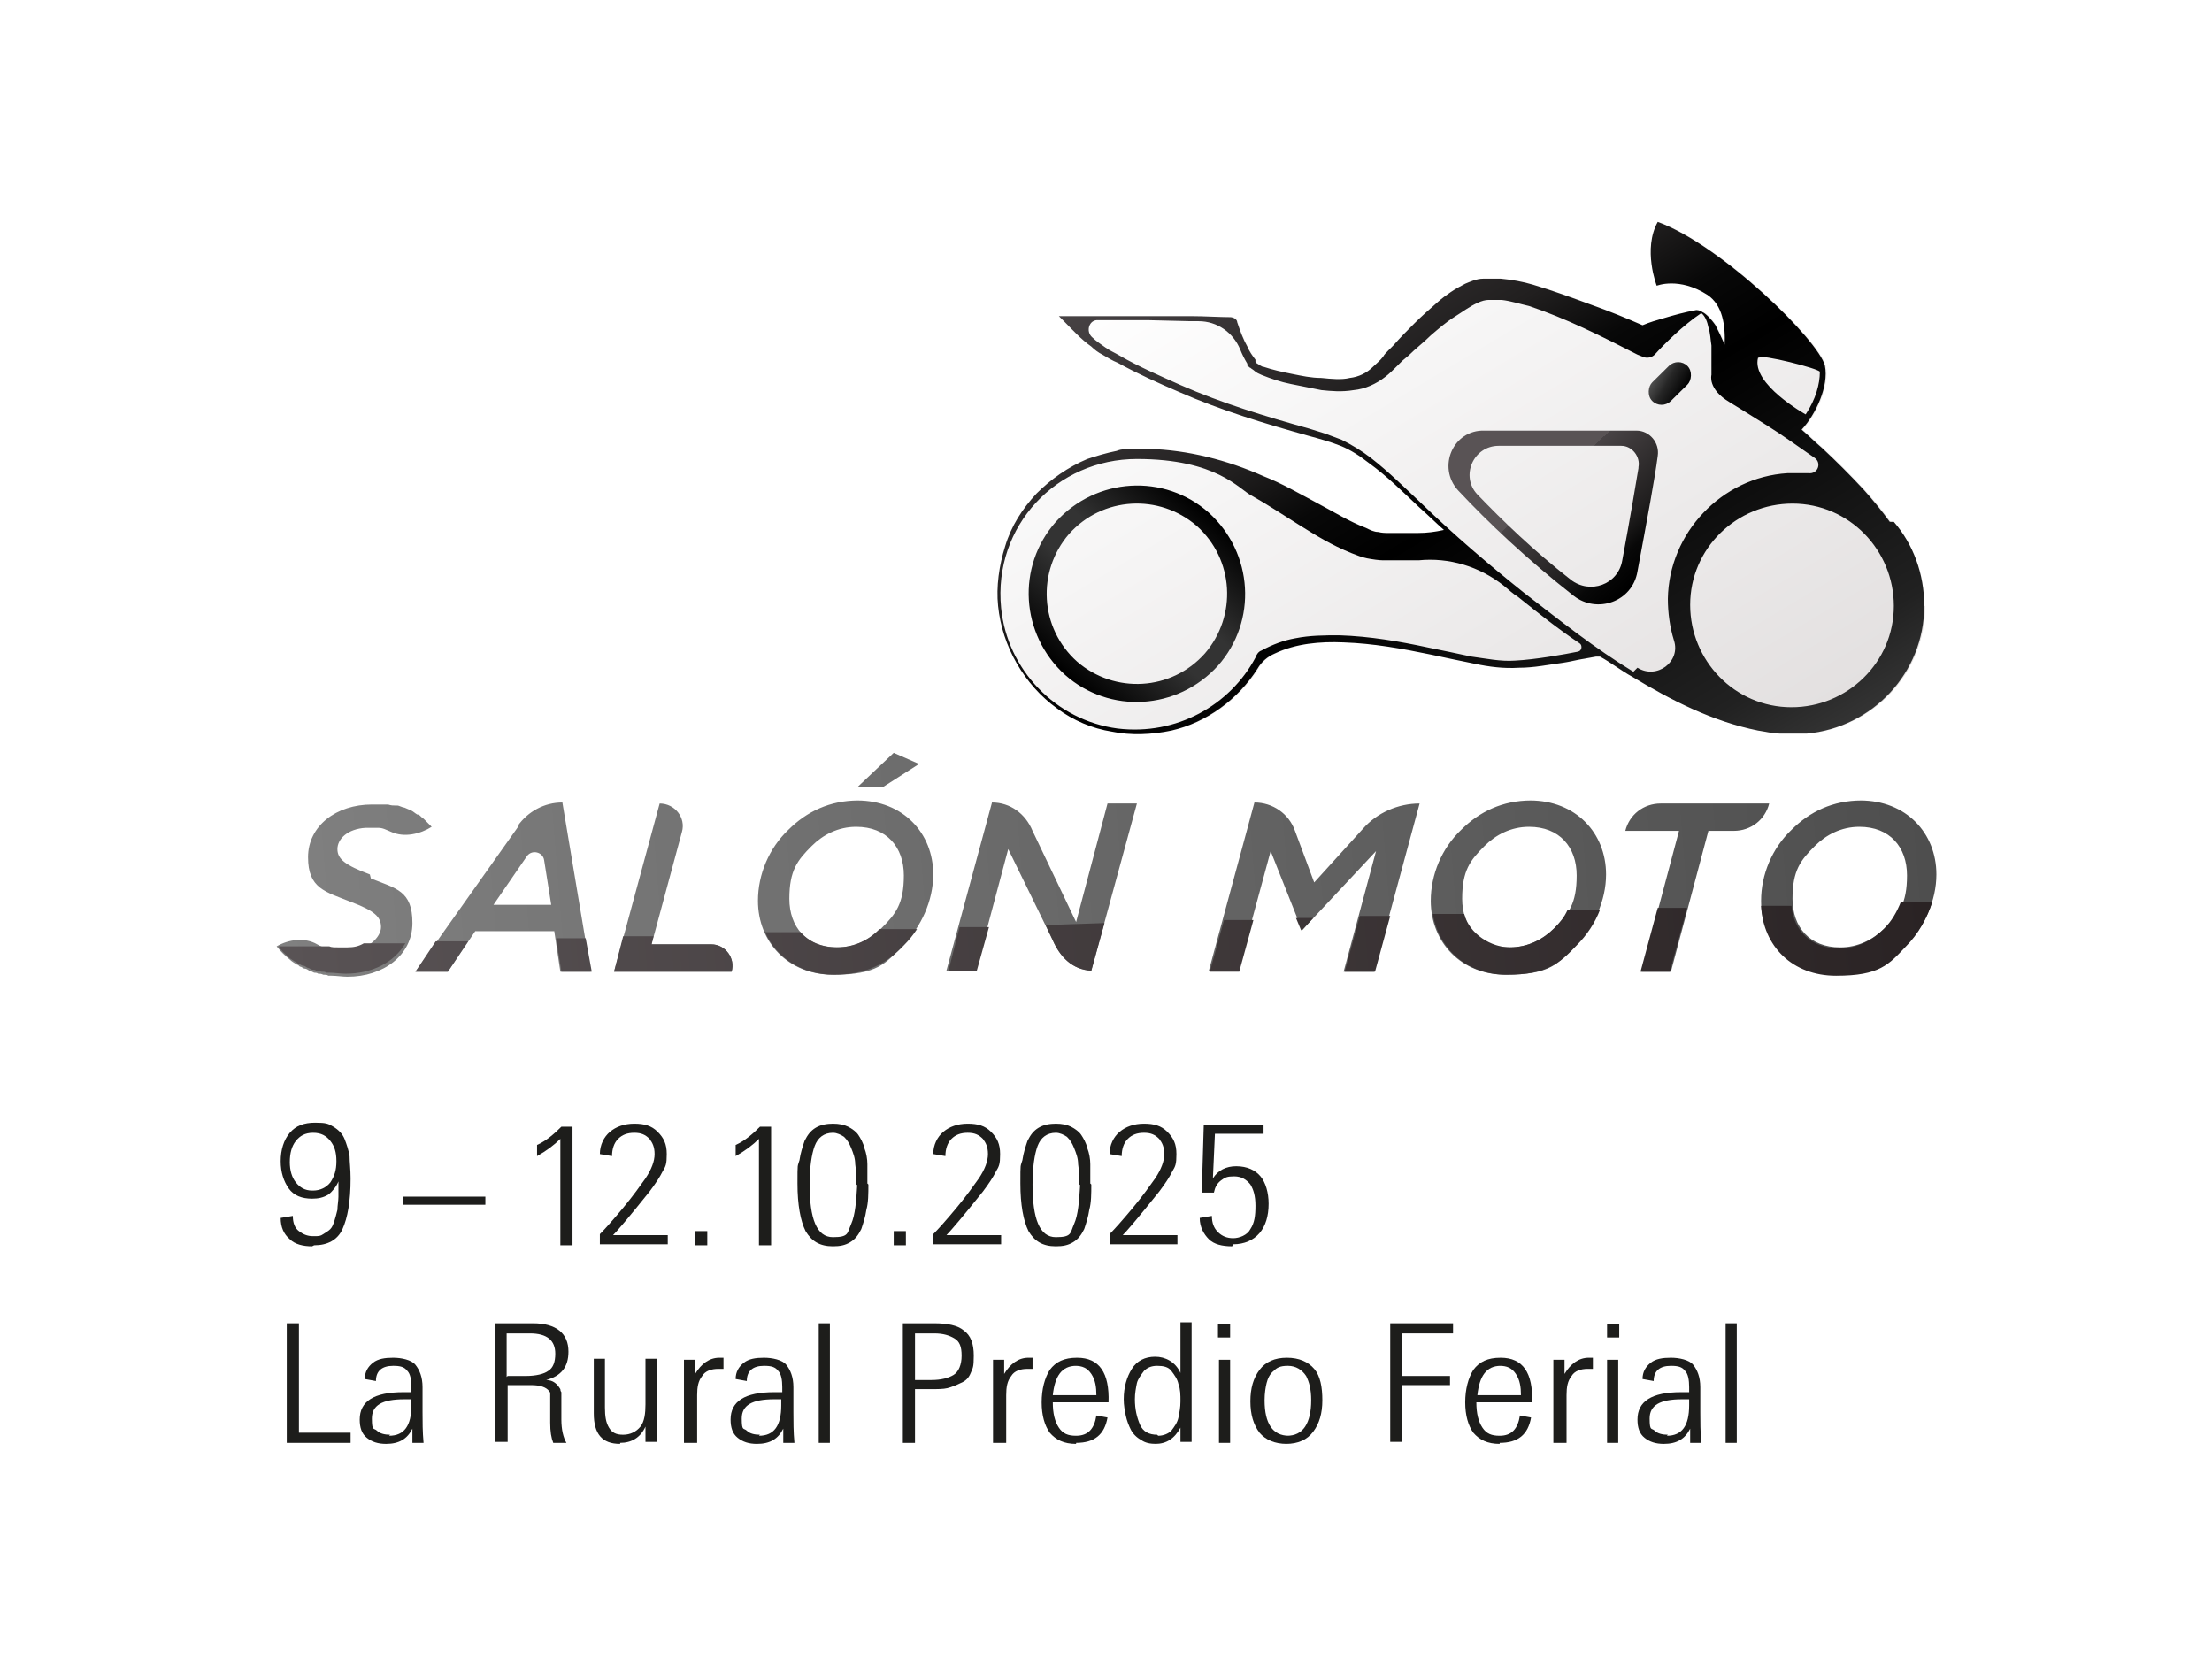
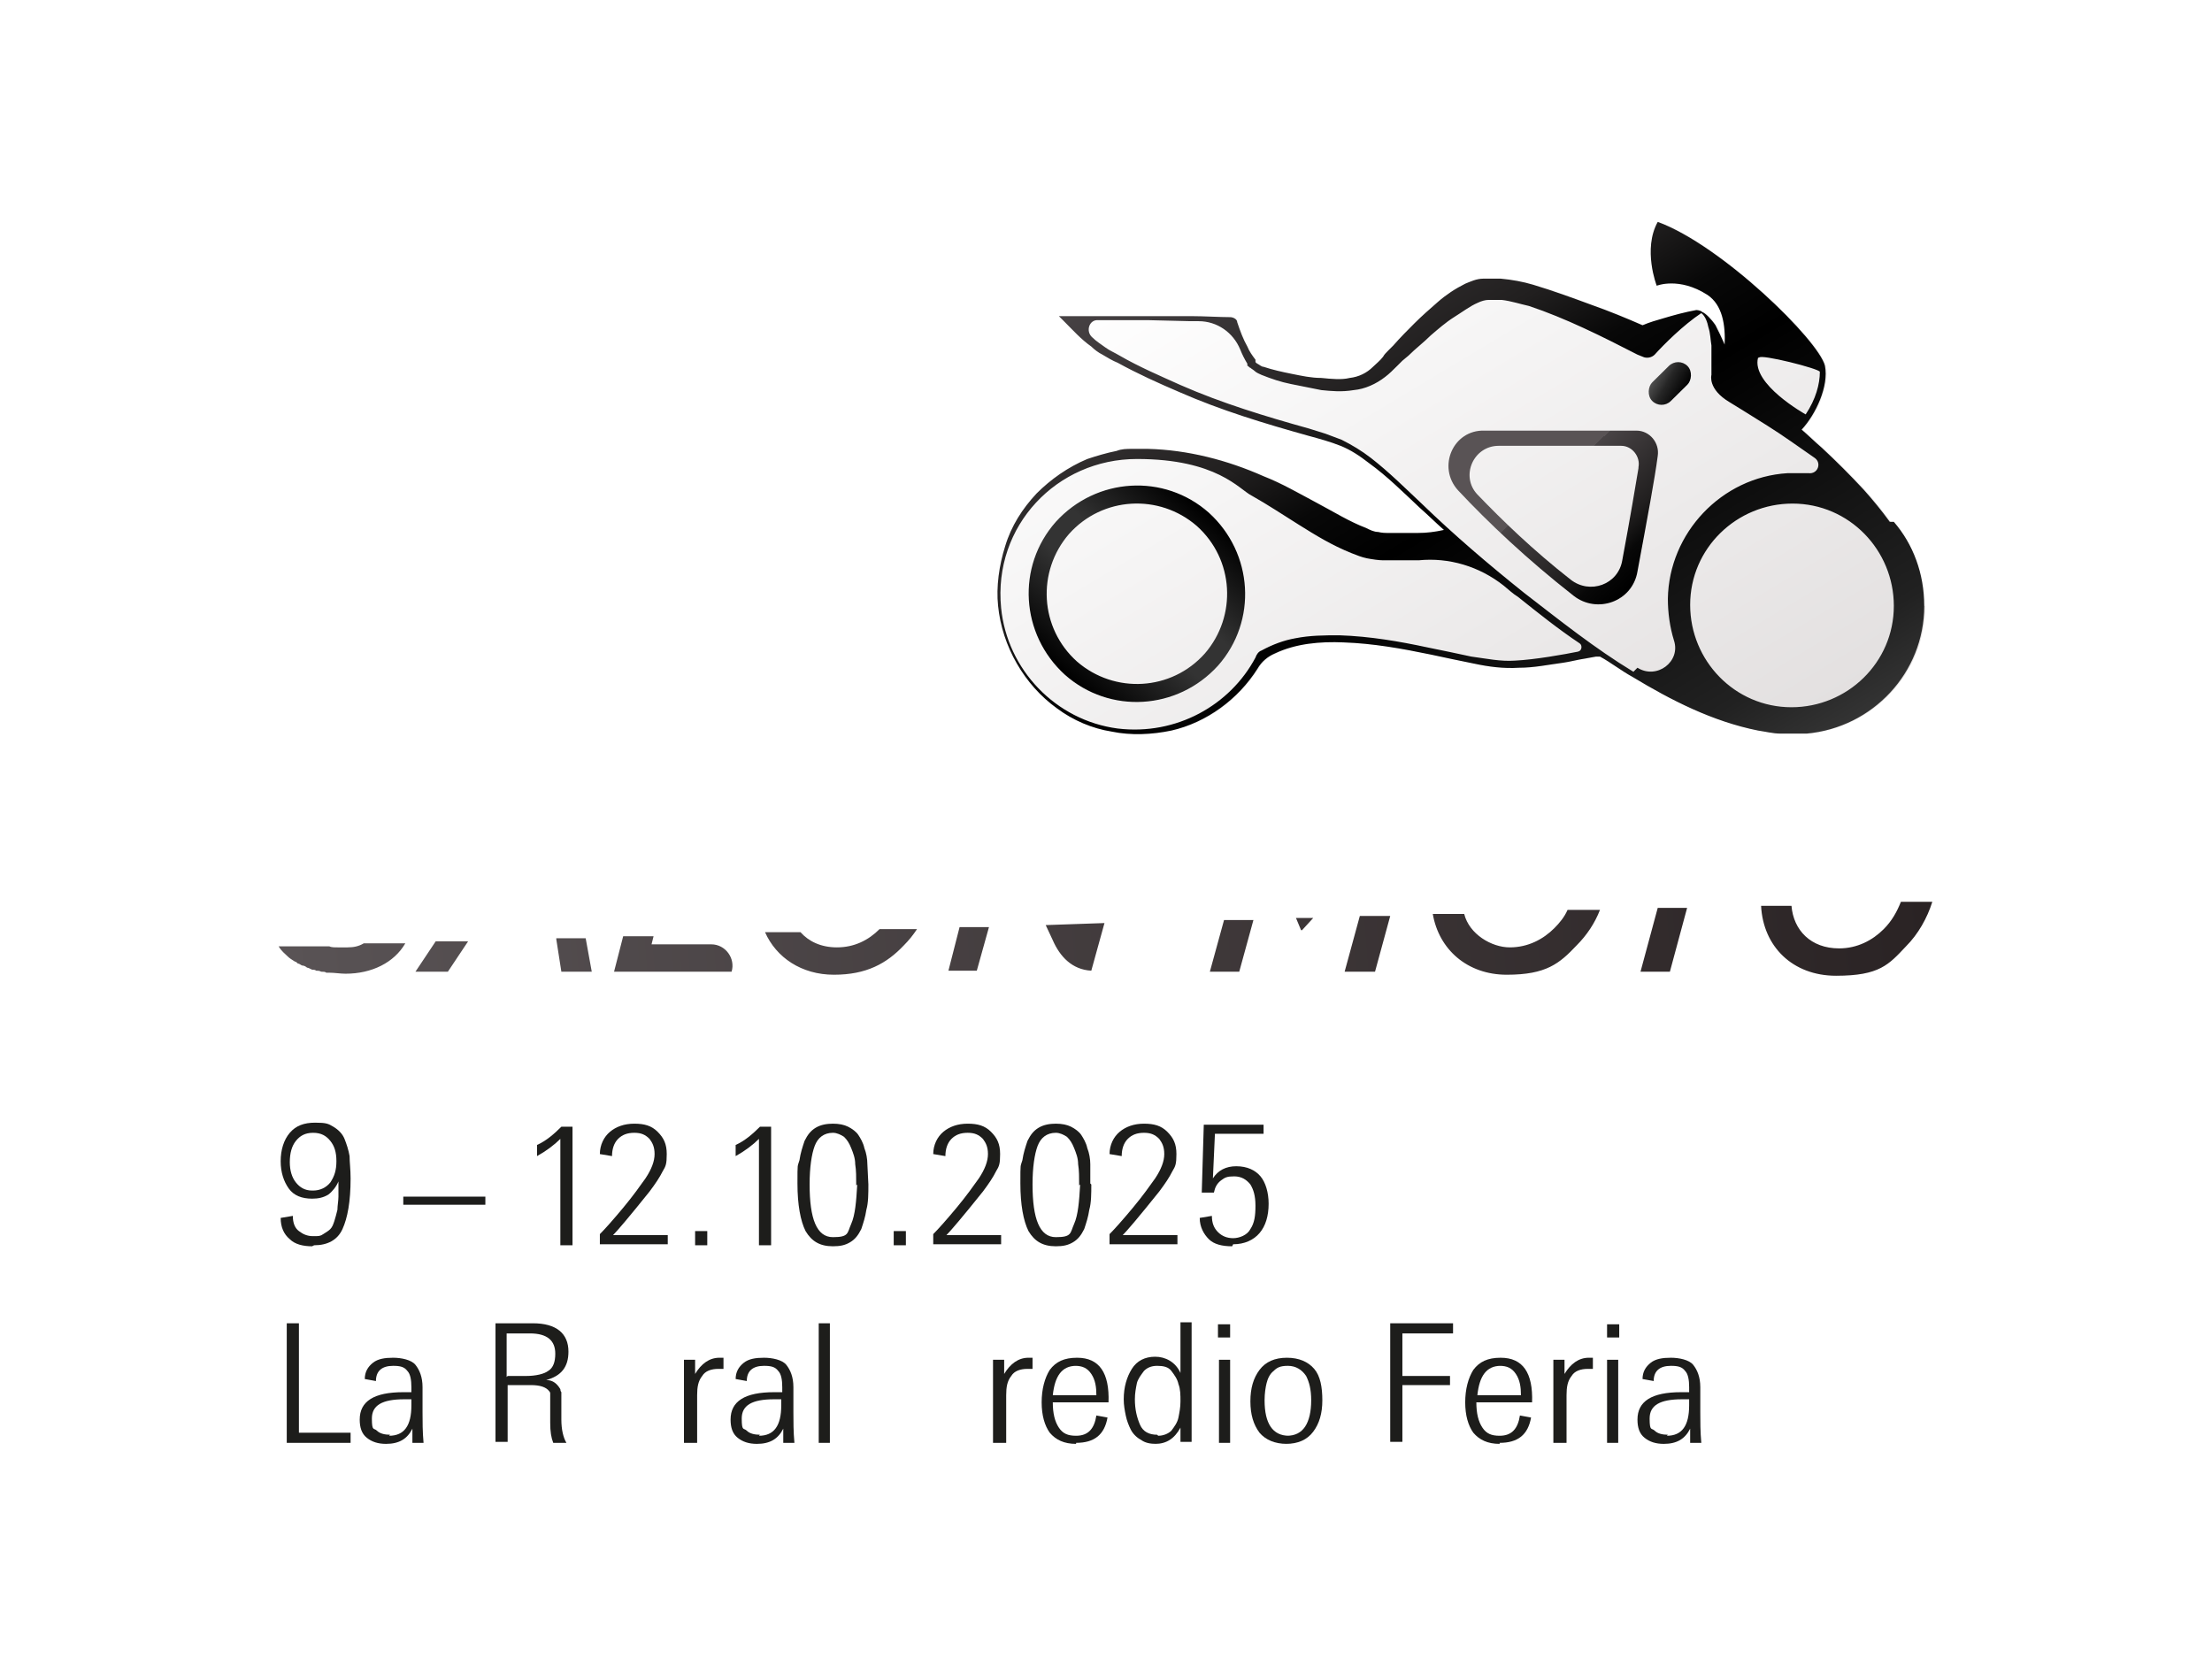
<svg xmlns="http://www.w3.org/2000/svg" xmlns:xlink="http://www.w3.org/1999/xlink" id="SM" version="1.1" viewBox="0 0 218.3 164.4">
  <defs>
    <style>
      .st0 {
        fill: url(#Degradado_sin_nombre_6);
      }

      .st1 {
        fill: url(#Degradado_sin_nombre_5);
      }

      .st2 {
        fill: url(#Degradado_sin_nombre_34);
      }

      .st3 {
        fill: url(#Degradado_sin_nombre_4);
      }

      .st4 {
        fill: url(#Degradado_sin_nombre_2);
      }

      .st5 {
        fill: url(#Degradado_sin_nombre_41);
      }

      .st6 {
        fill: url(#Degradado_sin_nombre_3);
      }

      .st7 {
        fill: #1d1d1b;
      }
    </style>
    <linearGradient id="Degradado_sin_nombre_34" data-name="Degradado sin nombre 34" x1="121.8" y1="20.4" x2="160.3" y2="84.5" gradientUnits="userSpaceOnUse">
      <stop offset="0" stop-color="#fff" />
      <stop offset="1" stop-color="#e2dfdf" />
    </linearGradient>
    <linearGradient id="Degradado_sin_nombre_4" data-name="Degradado sin nombre 4" x1="121.8" y1="20.4" x2="160.3" y2="84.5" gradientUnits="userSpaceOnUse">
      <stop offset="0" stop-color="#595355" />
      <stop offset="0" stop-color="#484345" />
      <stop offset=".3" stop-color="#211f1f" />
      <stop offset=".4" stop-color="#080808" />
      <stop offset=".5" stop-color="#000" />
      <stop offset=".6" stop-color="#080808" />
      <stop offset=".9" stop-color="#212121" />
      <stop offset="1" stop-color="#333" />
    </linearGradient>
    <linearGradient id="Degradado_sin_nombre_6" data-name="Degradado sin nombre 6" x1="183.9" y1="51.6" x2="186.7" y2="53.2" gradientTransform="translate(-3.3 131.9) rotate(-45)" gradientUnits="userSpaceOnUse">
      <stop offset="0" stop-color="#4d4d4d" />
      <stop offset=".3" stop-color="#313131" />
      <stop offset=".4" stop-color="#262626" />
      <stop offset="1" stop-color="#000" />
    </linearGradient>
    <linearGradient id="Degradado_sin_nombre_5" data-name="Degradado sin nombre 5" x1="250.6" y1="287.3" x2="250.6" y2="308.6" gradientTransform="translate(119.7 -330.7) rotate(41.2)" gradientUnits="userSpaceOnUse">
      <stop offset="0" stop-color="#000" />
      <stop offset=".4" stop-color="#333" />
      <stop offset=".6" stop-color="#333" />
      <stop offset="1" stop-color="#000" />
    </linearGradient>
    <linearGradient id="Degradado_sin_nombre_41" data-name="Degradado sin nombre 4" x1="154.4" y1="46.7" x2="171.4" y2="64.9" xlink:href="#Degradado_sin_nombre_4" />
    <linearGradient id="Degradado_sin_nombre_3" data-name="Degradado sin nombre 3" x1="27.8" y1="93.9" x2="193.7" y2="80.5" gradientUnits="userSpaceOnUse">
      <stop offset="0" stop-color="gray" />
      <stop offset="1" stop-color="#4d4d4d" />
    </linearGradient>
    <linearGradient id="Degradado_sin_nombre_2" data-name="Degradado sin nombre 2" x1="28.7" y1="101" x2="193.7" y2="87.6" gradientUnits="userSpaceOnUse">
      <stop offset="0" stop-color="#595355" />
      <stop offset="1" stop-color="#292223" />
    </linearGradient>
  </defs>
  <g>
    <g>
      <path class="st2" d="M189.6,59.8c0-3.2-1.1-6.1-3-8.3-.8-1.1-1.7-2.2-2.6-3.2-1.3-1.4-2.7-2.8-4.1-4.1-.7-.6-1.3-1.2-2-1.8,1.4-1.5,2.7-4.3,2.3-6.3-.6-2.5-10.2-11.9-16.5-14.2-1.5,2.7-.1,6.3-.1,6.3,0,0,2.2-.9,5,.9,1.5,1,1.8,3,1.7,5,0,0,0,0,0-.1-.3-.7-.6-1.3-.9-1.9-.4-.6-1-1.2-1.3-1.3-.2-.2-.6-.2-.6-.2-1.1.2-2.2.5-3.2.8-.7.2-1.4.4-2.1.7-1.6-.7-3.3-1.4-5-2-1.9-.7-3.8-1.4-5.8-2-1-.3-2.1-.5-3.2-.6-.6,0-1.1,0-1.7,0-.7,0-1.3.3-1.8.5-1,.5-1.9,1.1-2.7,1.8-.8.7-1.6,1.4-2.3,2.1-.7.7-1.4,1.4-2.1,2.2l-.5.5c-.2.2-.4.4-.5.6-.3.4-.7.7-1,1-.6.6-1.4,1-2.3,1.1-.8.2-1.8.1-2.8,0-1,0-1.9-.2-2.9-.4-1-.2-1.9-.4-2.8-.7-.2,0-.4-.2-.6-.3,0,0-.2-.1-.2-.2,0,0,0,0,0,0v-.2c-.3-.4-.6-.8-.8-1.3-.4-.7-.7-1.5-1-2.4s-.4-.5-.7-.5c-1,0-2.6-.1-3.8-.1s-4.1,0-4.1,0h-8.3c0,0-.7,0-.7,0l.5.5c.9.9,1.7,1.8,2.7,2.5s.7.6,1.1.8c.5.3,1,.6,1.5.8,2,1.1,4,2,6.1,2.9,4.1,1.8,8.4,3.1,12.7,4.3,1.1.3,2.2.6,3.2,1,1,.4,1.9,1,2.8,1.7,1.8,1.3,3.4,2.9,5,4.4.8.7,1.6,1.5,2.4,2.2-.9.2-1.7.3-2.6.3-.9,0-1.8,0-2.7,0-.5,0-.8,0-1.2-.1-.4,0-.8-.2-1.2-.4-1.6-.6-3.2-1.6-4.9-2.5-1.7-.9-3.4-1.9-5.2-2.6-3.6-1.6-7.5-2.6-11.4-2.7-.2,0-.5,0-.8,0-.2,0-.6,0-.8,0-.5,0-1,0-1.5.2-1,.2-2,.5-2.9.8-1.9.8-3.6,2-5,3.4-1.4,1.5-2.5,3.2-3.1,5.2-.6,1.9-.9,4-.7,5.9.4,4,2.6,7.8,5.8,10.1,1.6,1.2,3.5,2,5.4,2.3,1.9.4,4,.3,5.9-.1,3.5-.8,6.6-3.1,8.5-6.1.4-.7,1-1.2,1.7-1.5,2.1-1,4.5-1.2,6.8-1.1,2.9.1,5.7.6,8.6,1.2,1.4.3,2.8.6,4.3.9,1.4.3,2.9.5,4.4.4,1.5,0,2.9-.3,4.4-.5.7-.1,1.4-.3,2.1-.4l1.1-.2h.4c1.1.6,2.1,1.4,3.2,2,3.8,2.3,7.9,4.4,12.4,5.3.7.1,1.5.3,2.2.3,0,0,.1,0,.2,0,.3,0,.6,0,.9,0,.3,0,.6,0,.9,0,.2,0,.4,0,.6,0,6.5-.6,11.6-6,11.6-12.6Z" />
      <path class="st3" d="M186.5,51.5c-.8-1.1-1.7-2.2-2.6-3.2-1.3-1.4-2.7-2.8-4.1-4.1-.7-.6-1.3-1.2-2-1.8,1.4-1.5,2.7-4.3,2.3-6.3-.6-2.5-10.2-11.9-16.5-14.2-1.5,2.7-.1,6.3-.1,6.3,0,0,2.2-.9,5,.9,1.5,1,1.8,3,1.7,5,0,0,0,0,0-.1-.3-.7-.6-1.3-.9-1.9-.4-.6-1-1.2-1.3-1.3-.2-.2-.6-.2-.6-.2-1.1.2-2.2.5-3.2.8-.7.2-1.4.4-2.1.7-1.6-.7-3.3-1.4-5-2-1.9-.7-3.8-1.4-5.8-2-1-.3-2.1-.5-3.2-.6-.6,0-1.1,0-1.7,0-.7,0-1.3.3-1.8.5-1,.5-1.9,1.1-2.7,1.8-.8.7-1.6,1.4-2.3,2.1-.7.7-1.4,1.4-2.1,2.2l-.5.5c-.2.2-.4.4-.5.6-.3.4-.7.7-1,1-.6.6-1.4,1-2.3,1.1-.8.2-1.8.1-2.8,0-1,0-1.9-.2-2.9-.4-1-.2-1.9-.4-2.8-.7-.2,0-.4-.2-.6-.3,0,0-.2-.1-.2-.2,0,0,0,0,0,0v-.2c-.3-.4-.6-.8-.8-1.3-.4-.7-.7-1.5-1-2.4,0-.3-.4-.5-.7-.5-1,0-2.6-.1-3.8-.1-1.5,0-4.1,0-4.1,0h-8.3c0,0-.7,0-.7,0l.5.5c.9.9,1.7,1.8,2.7,2.5.3.3.7.6,1.1.8.5.3,1,.6,1.5.8,2,1.1,4,2,6.1,2.9,4.1,1.8,8.4,3.1,12.7,4.3,1.1.3,2.2.6,3.2,1,1,.4,1.9,1,2.8,1.7,1.8,1.3,3.4,2.9,5,4.4.8.7,1.6,1.5,2.4,2.2-.9.2-1.7.3-2.6.3-.9,0-1.8,0-2.7,0-.5,0-.8,0-1.2-.1-.4,0-.8-.2-1.2-.4-1.6-.6-3.2-1.6-4.9-2.5-1.7-.9-3.4-1.9-5.2-2.6-3.6-1.6-7.5-2.6-11.4-2.7-.2,0-.5,0-.8,0-.2,0-.6,0-.8,0-.5,0-1,0-1.5.2-1,.2-2,.5-2.9.8-1.9.8-3.6,2-5,3.4-1.4,1.5-2.5,3.2-3.1,5.2-.6,1.9-.9,4-.7,5.9.4,4,2.6,7.8,5.8,10.1,1.6,1.2,3.5,2,5.4,2.3,1.9.4,4,.3,5.9-.1,3.5-.8,6.6-3.1,8.5-6.1.4-.7,1-1.2,1.7-1.5,2.1-1,4.5-1.2,6.8-1.1,2.9.1,5.7.6,8.6,1.2,1.4.3,2.8.6,4.3.9,1.4.3,2.9.5,4.4.4,1.5,0,2.9-.3,4.4-.5.7-.1,1.4-.3,2.1-.4l1.1-.2h.4c1.1.6,2.1,1.4,3.2,2,3.8,2.3,7.9,4.4,12.4,5.3.7.1,1.5.3,2.2.3,0,0,.1,0,.2,0,.3,0,.6,0,.9,0,.3,0,.6,0,.9,0,.2,0,.4,0,.6,0,6.5-.6,11.6-6,11.6-12.6,0-3.2-1.1-6.1-3-8.3ZM173.6,35.3c.1-.4,6,1.1,6,1.4,0,1.2-.4,2.7-1.4,4.2,0,0-5.4-3-4.7-5.6ZM155.8,64.3c-1.5.3-4.3.8-6.3.9-1.4.1-2.8-.2-4.3-.4-1.4-.3-2.8-.6-4.3-.9-2.8-.6-5.7-1.1-8.7-1.2-1.5,0-2.9,0-4.4.3-1.1.2-2.2.6-3.3,1.2-.3.1-.5.4-.6.7-2.5,4.7-7.8,7.7-13.6,7-6.1-.8-10.9-5.8-11.5-11.9-.8-8.1,5.5-14.7,13.4-14.7s10.1,3,11.3,3.6c1.6.9,3.1,1.9,4.7,2.9,1.6,1,3.2,2,5.2,2.8.5.2,1,.4,1.5.5.5.1,1.2.2,1.6.2,1,0,2,0,3,0,.1,0,.3,0,.5,0,3-.3,6,.6,8.4,2.5.5.4.9.8,1.4,1.1,2,1.6,4,3.2,6.1,4.6.3.2.2.8-.2.8ZM161.2,66.3s0,0,0,0c-3.8-2.3-7.3-5.1-10.8-7.8-3.5-2.8-6.9-5.7-10.1-8.8-1.6-1.5-3.2-3.1-5-4.5-.9-.7-1.9-1.3-2.9-1.8-.5-.2-1.1-.4-1.6-.6l-1.6-.5c-4.3-1.2-8.6-2.5-12.7-4.3-2-.9-4.1-1.8-6-2.9-.5-.3-1-.5-1.4-.8-.4-.3-.9-.6-1.3-1h0c-.7-.6-.3-1.8.6-1.7h5c0,0,4.1.1,4.1.1.3,0,.5,0,.8,0,1.8,0,3.4,1.1,4.1,2.8h0c.2.5.4.9.7,1.4v.2c.1,0,.2.2.3.2.1.1.3.2.4.3.2.2.5.3.7.4,1,.4,1.9.7,2.9.9,1,.2,2,.4,3,.6,1,.1,2,.2,3.2,0,1.1-.1,2.2-.6,3.1-1.3.4-.3.8-.7,1.2-1.1.2-.2.3-.3.5-.5l.6-.5c.7-.7,1.5-1.3,2.2-2,.7-.6,1.5-1.3,2.3-1.8.8-.5,1.6-1.1,2.3-1.4.4-.2.8-.3,1.1-.3.4,0,.8,0,1.3,0,.9.1,1.8.4,2.7.6,3.6,1.2,7.2,3,10.7,4.8l.5.2c.4.2.9.1,1.2-.2.9-1,2.8-2.9,4.6-4.1.4.3.6.9.7,1.4.2.6.2,1.2.3,1.8,0,.6,0,1.3,0,1.9v1s-.4,1.4,1.8,2.7l1.3.8c.8.5,1.6,1,2.4,1.5,1.6,1,3.1,2.1,4.7,3.2h0c.7.5.3,1.6-.6,1.5-.7,0-1.4,0-2.1,0-6.5.4-11.7,5.9-11.8,12.4,0,1.4.2,2.8.6,4.1.7,2.1-1.7,3.9-3.6,2.7ZM176.8,69.8c-5.6,0-10-4.6-10-10.1,0-5.6,4.6-10,10.1-10,5.6,0,10,4.6,10,10.1,0,5.6-4.6,10-10.1,10Z" />
      <rect class="st0" x="163.4" y="35.4" width="2.6" height="4.9" rx="1.3" ry="1.3" transform="translate(76.1 -106) rotate(45.4)" />
      <path class="st1" d="M119.3,50.6c-4.4-3.9-11.1-3.5-15.1.9-3.9,4.4-3.5,11.1.9,15.1,4.4,3.9,11.1,3.5,15.1-.9,3.9-4.4,3.5-11.1-.9-15.1ZM106.3,65.3c-3.7-3.3-4-8.9-.8-12.6,3.3-3.7,8.9-4,12.6-.8,3.7,3.3,4,8.9.8,12.6-3.3,3.7-8.9,4-12.6.8Z" />
      <path class="st5" d="M161.6,42.5h-15.1c-3.1-.1-4.7,3.6-2.6,5.9,3,3.2,6.8,6.8,11.4,10.4,2.3,1.8,5.8.6,6.3-2.4,1-5.4,1.7-9.1,2-11.4.2-1.3-.8-2.5-2.1-2.5ZM161.7,46.2c-.3,1.8-.8,4.8-1.6,9.1-.4,2.4-3.2,3.4-5.1,1.9-3.7-2.9-6.7-5.8-9.2-8.4-1.7-1.8-.4-4.8,2.1-4.8h12.1c1.1,0,1.9,1.1,1.7,2.1Z" />
    </g>
-     <path class="st6" d="M70.3,93.2h-6l3-11.1c.4-1.4-.7-2.8-2.2-2.8l-4.5,16.6h11.6c.4-1.3-.6-2.7-2-2.7ZM90.7,75.4l-2.5-1.1-3.6,3.4h2.5l3.6-2.3ZM36.5,86.3c-2.4-.9-3.2-1.5-3.2-2.5s1-2,2.8-2.1c.1,0,.2,0,.3,0,.3,0,.6,0,.9,0,.5,0,.8.2,1.3.4,1.3.6,2.9.2,4-.5-.2-.2-.4-.4-.6-.6,0,0-.1-.1-.2-.2-.2-.1-.3-.3-.5-.4,0,0,0,0-.1,0-.2-.1-.4-.3-.6-.4,0,0,0,0,0,0-.2-.1-.5-.2-.7-.3,0,0,0,0,0,0-.2,0-.5-.2-.7-.2,0,0-.1,0-.2,0-.2,0-.4,0-.7-.1,0,0-.2,0-.3,0-.2,0-.4,0-.6,0-.1,0-.2,0-.3,0-.2,0-.5,0-.7,0h.3c-3.5,0-6.3,2.1-6.3,5.2s1.7,3.4,4.2,4.4c2.4.9,3,1.5,3,2.5s-1.3,2.3-3.2,2.3-.4,0-.7,0c0,0-.1,0-.2,0-1-.1-1.5-.2-2.2-.6-1.2-.7-2.8-.5-4,.2,0,0,0,0,0,0,.4.5.8.9,1.3,1.3,0,0,0,0,0,0,.2.2.4.3.7.5.1,0,.2.1.3.2.2,0,.3.2.5.2.1,0,.3.1.4.2.1,0,.3.1.5.2.1,0,.3,0,.4.1.2,0,.3,0,.5.1.2,0,.4,0,.5.1,0,0,.2,0,.3,0,.5,0,1.1.1,1.6.1,3.5,0,6.4-2.1,6.4-5.3s-1.6-3.4-4.1-4.4ZM51.2,81.5l-10.2,14.4h3.2l2.7-4h7.8l.6,4h3l-2.8-16.7c-1.8,0-3.4.9-4.4,2.3ZM48.7,89.3l3.3-4.8c.5-.7,1.6-.4,1.7.4l.7,4.4h-5.7ZM84.7,79c-2.8,0-5.1,1.1-6.9,2.9-1.9,1.8-3,4.4-3,7,0,4.1,3,7.3,7.4,7.3s5.2-1.1,6.9-2.9c1.8-1.8,3-4.4,3-7,0-4.1-3-7.3-7.5-7.3ZM87,91.6c-1.1,1.1-2.6,1.9-4.4,1.9-3,0-4.7-2-4.7-4.8s.8-3.8,2.2-5.2c1.1-1.1,2.6-1.9,4.4-1.9,3,0,4.7,2,4.7,4.8s-.8,3.8-2.2,5.2ZM151.1,79c-2.8,0-5.1,1.1-6.9,2.9-1.9,1.8-3,4.4-3,7,0,4.1,3,7.3,7.4,7.3s5.2-1.1,6.9-2.9c1.8-1.8,3-4.4,3-7,0-4.1-3-7.3-7.5-7.3ZM153.4,91.6c-1.1,1.1-2.6,1.9-4.4,1.9-3,0-4.7-2-4.7-4.8s.8-3.8,2.2-5.2c1.1-1.1,2.6-1.9,4.4-1.9,3,0,4.7,2,4.7,4.8s-.8,3.8-2.2,5.2ZM183.7,79c-2.8,0-5.1,1.1-6.9,2.9-1.9,1.8-3,4.4-3,7,0,4.1,3,7.3,7.4,7.3s5.2-1.1,6.9-2.9c1.8-1.8,3-4.4,3-7,0-4.1-3-7.3-7.5-7.3ZM186,91.6c-1.1,1.1-2.6,1.9-4.4,1.9-3,0-4.7-2-4.7-4.8s.8-3.8,2.2-5.2c1.1-1.1,2.6-1.9,4.4-1.9,3,0,4.7,2,4.7,4.8s-.8,3.8-2.2,5.2ZM163.9,79.3c-1.7,0-3.1,1.1-3.5,2.7h5.3l-3.7,13.9h2.9l3.7-13.9h2.5c1.7,0,3.1-1.1,3.5-2.7h-10.7ZM106.2,91h0s-4.3-9-4.3-9c-.7-1.7-2.2-2.8-4-2.8l-4.5,16.6h2.9l3.2-12,4.4,9c.7,1.6,1.9,2.9,3.8,3l4.5-16.5h-2.9l-3.1,11.7ZM129.7,87.1l-1.9-5.1c-.6-1.7-2.2-2.8-4-2.8l-4.5,16.6h2.9l3.2-11.8,3.1,7.8h0l7.3-7.8-3.2,11.9h3l4.5-16.6c-2.1,0-4.2.9-5.6,2.5l-4.9,5.4Z" />
    <path class="st4" d="M82.6,93.5c-1.6,0-2.8-.6-3.6-1.5h-3.5c1.1,2.5,3.6,4.2,6.8,4.2s5.2-1.1,6.9-2.9c.5-.5.9-1,1.3-1.6h-3.7c-1.1,1.1-2.5,1.8-4.2,1.8ZM103.9,92.8c.7,1.6,1.9,2.9,3.8,3l1.3-4.7-5.8.2.7,1.5ZM70.3,93.2h-6l.2-.8h-3c0,0-.9,3.5-.9,3.5h11.6c.4-1.3-.6-2.7-2-2.7ZM41,95.9h3.2l2-3h-3.2c0,0-2,3-2,3ZM34.3,93.5c-.2,0-.4,0-.7,0,0,0-.1,0-.2,0-.4,0-.7,0-.9-.1h-5c.3.5.6.7.9,1,0,0,0,0,0,0,.2.2.4.3.7.5.1,0,.2.1.3.2.2,0,.3.2.5.2.1,0,.3.1.4.2.1,0,.3.1.5.2.1,0,.3,0,.4.1.2,0,.3,0,.5.1.2,0,.4,0,.5.1,0,0,.2,0,.3,0,.5,0,1.1.1,1.6.1,2.6,0,4.8-1.1,5.9-3h-4.1c-.5.3-1,.4-1.6.4ZM54.9,92.7l.5,3.2h3l-.6-3.3h-2.9ZM93.5,95.8h2.9l1.2-4.3h-2.9c0,0-1.1,4.3-1.1,4.3ZM153.4,91.6c-1.1,1.1-2.6,1.9-4.4,1.9s-4-1.3-4.5-3.3h-3.1c.6,3.5,3.4,6,7.3,6s5.2-1.1,6.9-2.9c1-1,1.8-2.2,2.3-3.5h-3.2c-.3.7-.8,1.3-1.3,1.8ZM161.9,95.9h2.9l1.7-6.3h-2.9c0,0-1.7,6.3-1.7,6.3ZM187.6,89c-.4,1-.9,1.9-1.7,2.7-1.1,1.1-2.6,1.9-4.4,1.9-2.8,0-4.5-1.8-4.7-4.2h-3c.2,4,3.1,6.9,7.4,6.9s5.2-1.1,6.9-2.9c1.2-1.2,2.1-2.8,2.6-4.4h-3.1ZM132.7,95.9h3l1.5-5.5h-3c0,0-1.5,5.5-1.5,5.5ZM128.5,91.8h0l1.1-1.2h-1.7s.5,1.2.5,1.2ZM119.4,95.9h2.9l1.4-5.1h-2.9c0,0-1.4,5.1-1.4,5.1Z" />
  </g>
  <g>
    <path class="st7" d="M28.3,142.4v-11.8h1.2v10.8h5.1v1h-6.3Z" />
    <path class="st7" d="M38.1,142.5c-.8,0-1.4-.2-1.9-.6s-.7-1-.7-1.8c0-1.8,1.4-2.7,4.3-2.7h.8v-.5c0-.7-.1-1.3-.4-1.6-.3-.4-.7-.5-1.4-.5-1.1,0-1.7.5-1.7,1.5l-1.1-.2c0-.7.3-1.2.8-1.6s1.2-.5,2-.5,1.8.2,2.2.7c.4.5.7,1.2.7,2.2v2.5c0,.9,0,1.9.1,3h-1.1c0,0,0-.3,0-.6,0-.4,0-.6,0-.8-.5,1-1.3,1.5-2.6,1.5ZM38.4,141.7c1.5,0,2.2-1,2.2-3v-.6h-.7c-2.2,0-3.2.6-3.2,1.9s.2.9.5,1.2c.3.3.8.4,1.3.4Z" />
    <path class="st7" d="M48.9,142.4v-11.8h3.7c2.3,0,3.5,1,3.5,2.8,0,1.5-.7,2.4-2.2,2.8.7,0,1.1.4,1.4.9,0,0,0,.2.1.3,0,.1,0,.2,0,.4,0,.2,0,.3,0,.4,0,0,0,.3,0,.5,0,.2,0,.4,0,.4,0,0,0,.2,0,.5s0,.4,0,.5c0,1,.2,1.8.5,2.3h-1.3c-.2-.5-.3-1.1-.3-2,0,0,0-.2,0-.4,0-.2,0-.3,0-.4,0,0,0-.2,0-.4,0-.2,0-.3,0-.4,0,0,0-.2,0-.4,0-.1,0-.3,0-.3,0,0,0-.2,0-.3,0-.1,0-.2,0-.3,0,0,0-.1-.1-.2-.3-.4-.9-.6-1.8-.6h-2.3v5.6h-1.2ZM50.1,135.8h1.8c1,0,1.8-.2,2.2-.5.5-.3.7-.9.7-1.7,0-1.3-.8-2-2.5-2h-2.3v4.3Z" />
-     <path class="st7" d="M61.2,142.5c-1.8,0-2.6-1-2.6-3v-5.4h1.1v4.8c0,.9.1,1.5.4,2s.7.7,1.4.7,1.3-.3,1.7-.8c.4-.5.5-1.3.5-2.2v-4.5h1.1v5.9c0,.8,0,1.5,0,2.3h-1.1c0-.5,0-1,0-1.5-.5,1.1-1.4,1.6-2.5,1.6Z" />
    <path class="st7" d="M67.5,142.4v-6.1c0-1,0-1.7,0-2.1h1.1v1.4c.6-1,1.4-1.6,2.4-1.6s.3,0,.4,0v1.1c-.1,0-.3,0-.5,0-.7,0-1.3.2-1.6.7-.4.5-.5,1.1-.5,1.9v4.7h-1.1Z" />
    <path class="st7" d="M74.7,142.5c-.8,0-1.4-.2-1.9-.6s-.7-1-.7-1.8c0-1.8,1.4-2.7,4.3-2.7h.8v-.5c0-.7-.1-1.3-.4-1.6-.3-.4-.7-.5-1.4-.5-1.1,0-1.7.5-1.7,1.5l-1.1-.2c0-.7.3-1.2.8-1.6s1.2-.5,2-.5,1.8.2,2.2.7c.4.5.7,1.2.7,2.2v2.5c0,.9,0,1.9.1,3h-1.1c0,0,0-.3,0-.6,0-.4,0-.6,0-.8-.5,1-1.3,1.5-2.6,1.5ZM74.9,141.7c1.5,0,2.2-1,2.2-3v-.6h-.7c-2.2,0-3.2.6-3.2,1.9s.2.9.5,1.2c.3.3.8.4,1.3.4Z" />
    <path class="st7" d="M80.8,142.4v-11.8h1.1v11.8h-1.1Z" />
-     <path class="st7" d="M89.1,142.4v-11.8h3.1c1.3,0,2.3.2,2.9.7.7.5,1,1.3,1,2.5s-.1,1.2-.3,1.7-.5.8-1,1c-.4.2-.9.4-1.3.5s-1,.1-1.7.1h-1.5v5.3h-1.2ZM90.3,136.2h1.6c1,0,1.7-.2,2.2-.5.5-.3.8-1,.8-1.9s-.2-1.4-.7-1.7c-.5-.3-1.1-.5-2-.5h-1.9v4.6Z" />
    <path class="st7" d="M98,142.4v-6.1c0-1,0-1.7,0-2.1h1.1v1.4c.6-1,1.4-1.6,2.4-1.6s.3,0,.4,0v1.1c-.1,0-.3,0-.5,0-.7,0-1.3.2-1.6.7-.4.5-.5,1.1-.5,1.9v4.7h-1.1Z" />
    <path class="st7" d="M106.2,142.5c-1.2,0-2-.4-2.6-1.1-.5-.7-.8-1.7-.8-3s.3-2.4.8-3.2c.6-.8,1.4-1.2,2.7-1.2,2.2,0,3.2,1.5,3.1,4.4h-5.5c0,1.1.2,1.9.6,2.5.4.6.9.8,1.7.8,1.2,0,1.8-.7,2-2l1.1.2c-.3,1.7-1.3,2.5-3.1,2.5ZM106.2,134.8c-1.4,0-2.1,1-2.3,2.9h4.3c0-.8-.1-1.5-.5-2.1s-.9-.8-1.6-.8Z" />
    <path class="st7" d="M114.1,142.5c-.6,0-1.1-.1-1.5-.4-.4-.2-.8-.6-1-1-.2-.4-.4-.9-.5-1.4-.1-.5-.2-1-.2-1.6,0-1.2.3-2.2.8-3,.5-.8,1.3-1.2,2.3-1.2s2,.5,2.5,1.6v-5h1.1v9.7c0,.8,0,1.5,0,2.1h-1.1c0,0,0-.3,0-.7,0-.4,0-.6,0-.7-.6,1.1-1.4,1.6-2.5,1.6ZM114.3,141.7c.5,0,1-.2,1.3-.5.3-.4.6-.8.7-1.3.1-.5.2-1,.2-1.6s0-1.2-.2-1.7c-.1-.5-.4-.9-.7-1.3s-.8-.5-1.4-.5-1,.2-1.3.5c-.3.4-.6.8-.7,1.2-.1.5-.2,1-.2,1.6,0,1,.2,1.8.5,2.5s.9,1,1.7,1Z" />
    <path class="st7" d="M120.2,132v-1.3h1.2v1.3h-1.2ZM120.3,142.4v-8.2h1.1v8.2h-1.1Z" />
    <path class="st7" d="M127,142.5c-1.2,0-2.1-.4-2.7-1.1-.6-.8-.9-1.8-.9-3.1s.3-2.3.9-3.1c.6-.8,1.5-1.2,2.7-1.2s2.1.4,2.7,1.1c.6.7.8,1.8.8,3.1s-.3,2.3-.9,3.1-1.5,1.2-2.7,1.2ZM127,141.7c.8,0,1.4-.3,1.8-.9s.6-1.5.6-2.6-.2-1.8-.5-2.4c-.4-.6-1-1-1.8-1s-1.1.2-1.4.5c-.4.3-.6.8-.7,1.2s-.2,1-.2,1.7c0,2.3.8,3.5,2.4,3.5Z" />
    <path class="st7" d="M137.2,142.4v-11.8h6.2v1h-5v4.2h4.7v.9h-4.7v5.6h-1.2Z" />
    <path class="st7" d="M148,142.5c-1.2,0-2-.4-2.6-1.1-.5-.7-.8-1.7-.8-3s.3-2.4.8-3.2c.6-.8,1.4-1.2,2.7-1.2,2.2,0,3.2,1.5,3.1,4.4h-5.5c0,1.1.2,1.9.6,2.5.4.6.9.8,1.7.8,1.2,0,1.8-.7,2-2l1.1.2c-.3,1.7-1.3,2.5-3.1,2.5ZM148.1,134.8c-1.4,0-2.1,1-2.3,2.9h4.3c0-.8-.1-1.5-.5-2.1s-.9-.8-1.6-.8Z" />
    <path class="st7" d="M153.3,142.4v-6.1c0-1,0-1.7,0-2.1h1.1v1.4c.6-1,1.4-1.6,2.4-1.6s.3,0,.4,0v1.1c-.1,0-.3,0-.5,0-.7,0-1.3.2-1.6.7-.4.5-.5,1.1-.5,1.9v4.7h-1.1Z" />
    <path class="st7" d="M158.6,132v-1.3h1.2v1.3h-1.2ZM158.6,142.4v-8.2h1.1v8.2h-1.1Z" />
    <path class="st7" d="M164.2,142.5c-.8,0-1.4-.2-1.9-.6s-.7-1-.7-1.8c0-1.8,1.4-2.7,4.3-2.7h.8v-.5c0-.7-.1-1.3-.4-1.6-.3-.4-.7-.5-1.4-.5-1.1,0-1.7.5-1.7,1.5l-1.1-.2c0-.7.3-1.2.8-1.6s1.2-.5,2-.5,1.8.2,2.2.7c.4.5.7,1.2.7,2.2v2.5c0,.9,0,1.9.1,3h-1.1c0,0,0-.3,0-.6,0-.4,0-.6,0-.8-.5,1-1.3,1.5-2.6,1.5ZM164.5,141.7c1.5,0,2.2-1,2.2-3v-.6h-.7c-2.2,0-3.2.6-3.2,1.9s.2.9.5,1.2c.3.3.8.4,1.3.4Z" />
-     <path class="st7" d="M170.3,142.4v-11.8h1.1v11.8h-1.1Z" />
  </g>
  <g>
    <path class="st7" d="M30.8,123c-.9,0-1.7-.2-2.2-.7-.6-.5-.9-1.2-.9-2.1l1.2-.2c0,.7.2,1.2.6,1.5s.8.5,1.4.5.7,0,1-.2.5-.3.7-.5c.2-.2.3-.5.4-.8.1-.3.2-.7.3-1.1,0-.4.1-.9.1-1.3,0-.4,0-.9,0-1.5-.2.5-.6,1-1,1.3-.5.3-1,.4-1.6.4-1,0-1.8-.3-2.3-1-.5-.7-.8-1.6-.8-2.7,0-1.1.3-2.1.9-2.8.6-.7,1.4-1,2.5-1s1.3.1,1.8.4c.5.3.9.7,1.1,1.2s.4,1.1.5,1.7c0,.6.1,1.3.1,2.2,0,2.3-.3,3.9-.8,5-.5,1.1-1.5,1.6-2.8,1.6ZM30.9,117.5c.7,0,1.3-.3,1.7-.8.4-.6.6-1.2.6-2.1s-.2-1.5-.6-2c-.4-.5-.9-.8-1.7-.8s-1.3.3-1.7.8-.6,1.2-.6,2.1c0,.8.2,1.5.6,2,.4.5.9.8,1.6.8Z" />
    <path class="st7" d="M39.8,118.9v-.8h8.1v.8h-8.1Z" />
    <path class="st7" d="M55.3,122.9v-10.5c-.6.6-1.4,1.2-2.3,1.7v-1.1c.9-.4,1.7-1.1,2.4-1.8h1.1v11.7h-1.2Z" />
    <path class="st7" d="M59.2,122.9v-1.1c.5-.5,1.3-1.4,2.3-2.6,1-1.2,1.7-2.2,2.2-2.9.6-.9.9-1.7.9-2.4s-.2-1.1-.5-1.5c-.4-.4-.8-.6-1.5-.6-.7,0-1.2.2-1.6.6-.4.4-.6,1-.6,1.7l-1.2-.2c0-.9.4-1.7,1-2.2.6-.5,1.4-.8,2.4-.8,1,0,1.7.2,2.3.8s.9,1.2.9,2.2-.1,1.2-.4,1.7c-.3.6-.7,1.2-1.3,2-2,2.5-3.2,3.9-3.6,4.3h5.4v.9h-6.7Z" />
    <path class="st7" d="M69.8,122.9h-1.2v-1.4h1.2v1.4Z" />
    <path class="st7" d="M74.9,122.9v-10.5c-.6.6-1.4,1.2-2.3,1.7v-1.1c.9-.4,1.7-1.1,2.4-1.8h1.1v11.7h-1.2Z" />
-     <path class="st7" d="M85.7,116.9c0,.9,0,1.8-.2,2.5-.1.7-.3,1.3-.5,1.9-.3.6-.6,1-1.1,1.3-.5.3-1,.4-1.7.4-1.3,0-2.1-.5-2.7-1.5-.5-1-.8-2.6-.8-4.7s0-1.6.2-2.3c.1-.7.3-1.3.5-1.9.3-.6.6-1,1.1-1.3.5-.3,1.1-.4,1.7-.4s1.1.1,1.5.3c.4.2.8.5,1,.8.2.3.5.8.6,1.3.2.5.3,1.1.3,1.6s0,1.2,0,1.9ZM84.5,117c0-.8,0-1.5-.1-2.1,0-.6-.2-1.1-.4-1.6-.2-.5-.4-.8-.7-1.1-.3-.2-.7-.4-1.1-.4-.9,0-1.5.5-1.8,1.3s-.5,2.1-.5,3.8c0,3.4.7,5.2,2.3,5.2s1.4-.4,1.8-1.3c.4-.9.5-2.2.6-3.9Z" />
+     <path class="st7" d="M85.7,116.9c0,.9,0,1.8-.2,2.5-.1.7-.3,1.3-.5,1.9-.3.6-.6,1-1.1,1.3-.5.3-1,.4-1.7.4-1.3,0-2.1-.5-2.7-1.5-.5-1-.8-2.6-.8-4.7s0-1.6.2-2.3c.1-.7.3-1.3.5-1.9.3-.6.6-1,1.1-1.3.5-.3,1.1-.4,1.7-.4s1.1.1,1.5.3c.4.2.8.5,1,.8.2.3.5.8.6,1.3.2.5.3,1.1.3,1.6ZM84.5,117c0-.8,0-1.5-.1-2.1,0-.6-.2-1.1-.4-1.6-.2-.5-.4-.8-.7-1.1-.3-.2-.7-.4-1.1-.4-.9,0-1.5.5-1.8,1.3s-.5,2.1-.5,3.8c0,3.4.7,5.2,2.3,5.2s1.4-.4,1.8-1.3c.4-.9.5-2.2.6-3.9Z" />
    <path class="st7" d="M89.4,122.9h-1.2v-1.4h1.2v1.4Z" />
    <path class="st7" d="M92.1,122.9v-1.1c.5-.5,1.3-1.4,2.3-2.6,1-1.2,1.7-2.2,2.2-2.9.6-.9.9-1.7.9-2.4s-.2-1.1-.5-1.5c-.4-.4-.8-.6-1.5-.6-.7,0-1.2.2-1.6.6-.4.4-.6,1-.6,1.7l-1.2-.2c0-.9.4-1.7,1-2.2.6-.5,1.4-.8,2.4-.8,1,0,1.7.2,2.3.8s.9,1.2.9,2.2-.1,1.2-.4,1.7c-.3.6-.7,1.2-1.3,2-2,2.5-3.2,3.9-3.6,4.3h5.4v.9h-6.7Z" />
    <path class="st7" d="M107.7,116.9c0,.9,0,1.8-.2,2.5-.1.7-.3,1.3-.5,1.9-.3.6-.6,1-1.1,1.3-.5.3-1,.4-1.7.4-1.3,0-2.1-.5-2.7-1.5-.5-1-.8-2.6-.8-4.7s0-1.6.2-2.3c.1-.7.3-1.3.5-1.9.3-.6.6-1,1.1-1.3.5-.3,1.1-.4,1.7-.4s1.1.1,1.5.3c.4.2.8.5,1,.8.2.3.5.8.6,1.3.2.5.3,1.1.3,1.6s0,1.2,0,1.9ZM106.5,117c0-.8,0-1.5-.1-2.1,0-.6-.2-1.1-.4-1.6-.2-.5-.4-.8-.7-1.1-.3-.2-.7-.4-1.1-.4-.9,0-1.5.5-1.8,1.3s-.5,2.1-.5,3.8c0,3.4.7,5.2,2.3,5.2s1.4-.4,1.8-1.3c.4-.9.5-2.2.6-3.9Z" />
    <path class="st7" d="M109.5,122.9v-1.1c.5-.5,1.3-1.4,2.3-2.6,1-1.2,1.7-2.2,2.2-2.9.6-.9.9-1.7.9-2.4s-.2-1.1-.5-1.5c-.4-.4-.8-.6-1.5-.6-.7,0-1.2.2-1.6.6-.4.4-.6,1-.6,1.7l-1.2-.2c0-.9.4-1.7,1-2.2.6-.5,1.4-.8,2.4-.8,1,0,1.7.2,2.3.8s.9,1.2.9,2.2-.1,1.2-.4,1.7c-.3.6-.7,1.2-1.3,2-2,2.5-3.2,3.9-3.6,4.3h5.4v.9h-6.7Z" />
    <path class="st7" d="M121.6,123c-1,0-1.8-.2-2.3-.7s-.9-1.2-.9-2.1l1.2-.2c0,.7.2,1.2.6,1.6.4.4.9.6,1.5.6s1.4-.3,1.7-.9c.4-.6.5-1.3.5-2.3s-.2-1.6-.5-2.1c-.4-.5-.9-.8-1.6-.8s-.9.1-1.3.4c-.4.3-.6.7-.7,1.2h-1.2l.2-6.7h5.9v.9h-4.8l-.2,4.4c.5-.8,1.3-1.2,2.3-1.2,1.1,0,1.9.4,2.4,1s.8,1.6.8,2.7c0,1.2-.3,2.2-.9,2.9-.6.7-1.5,1.1-2.6,1.1Z" />
  </g>
</svg>